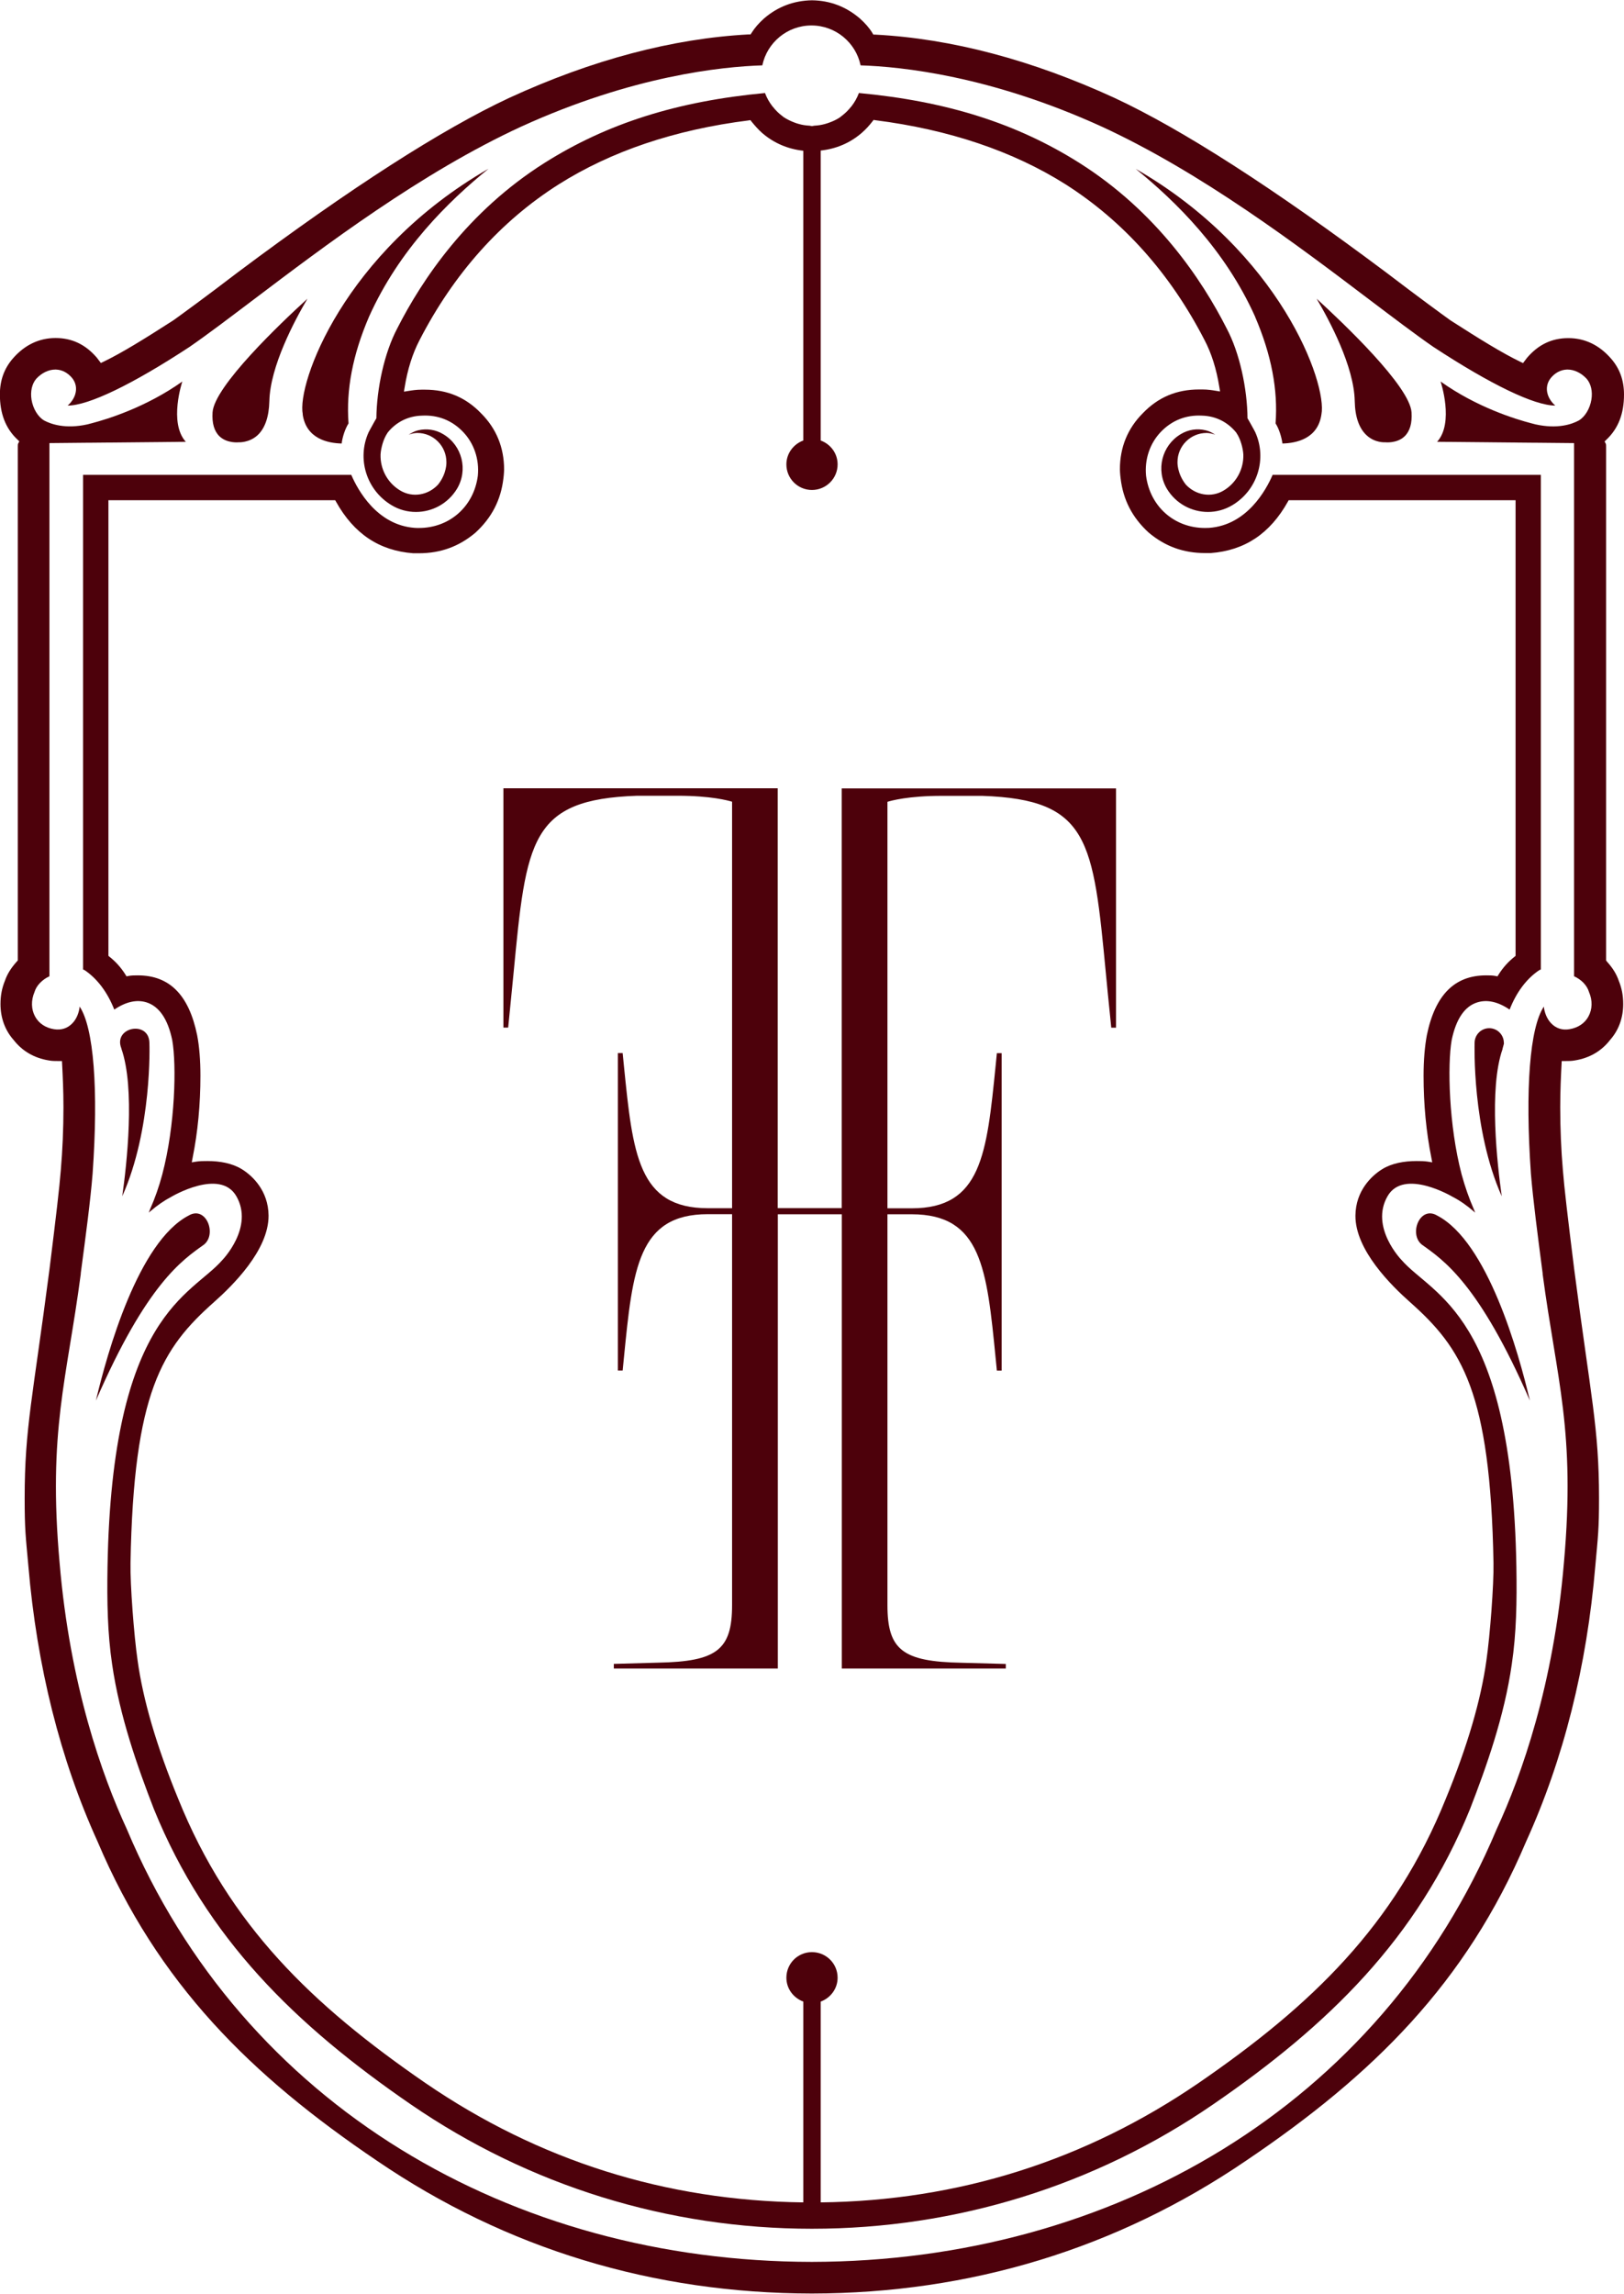
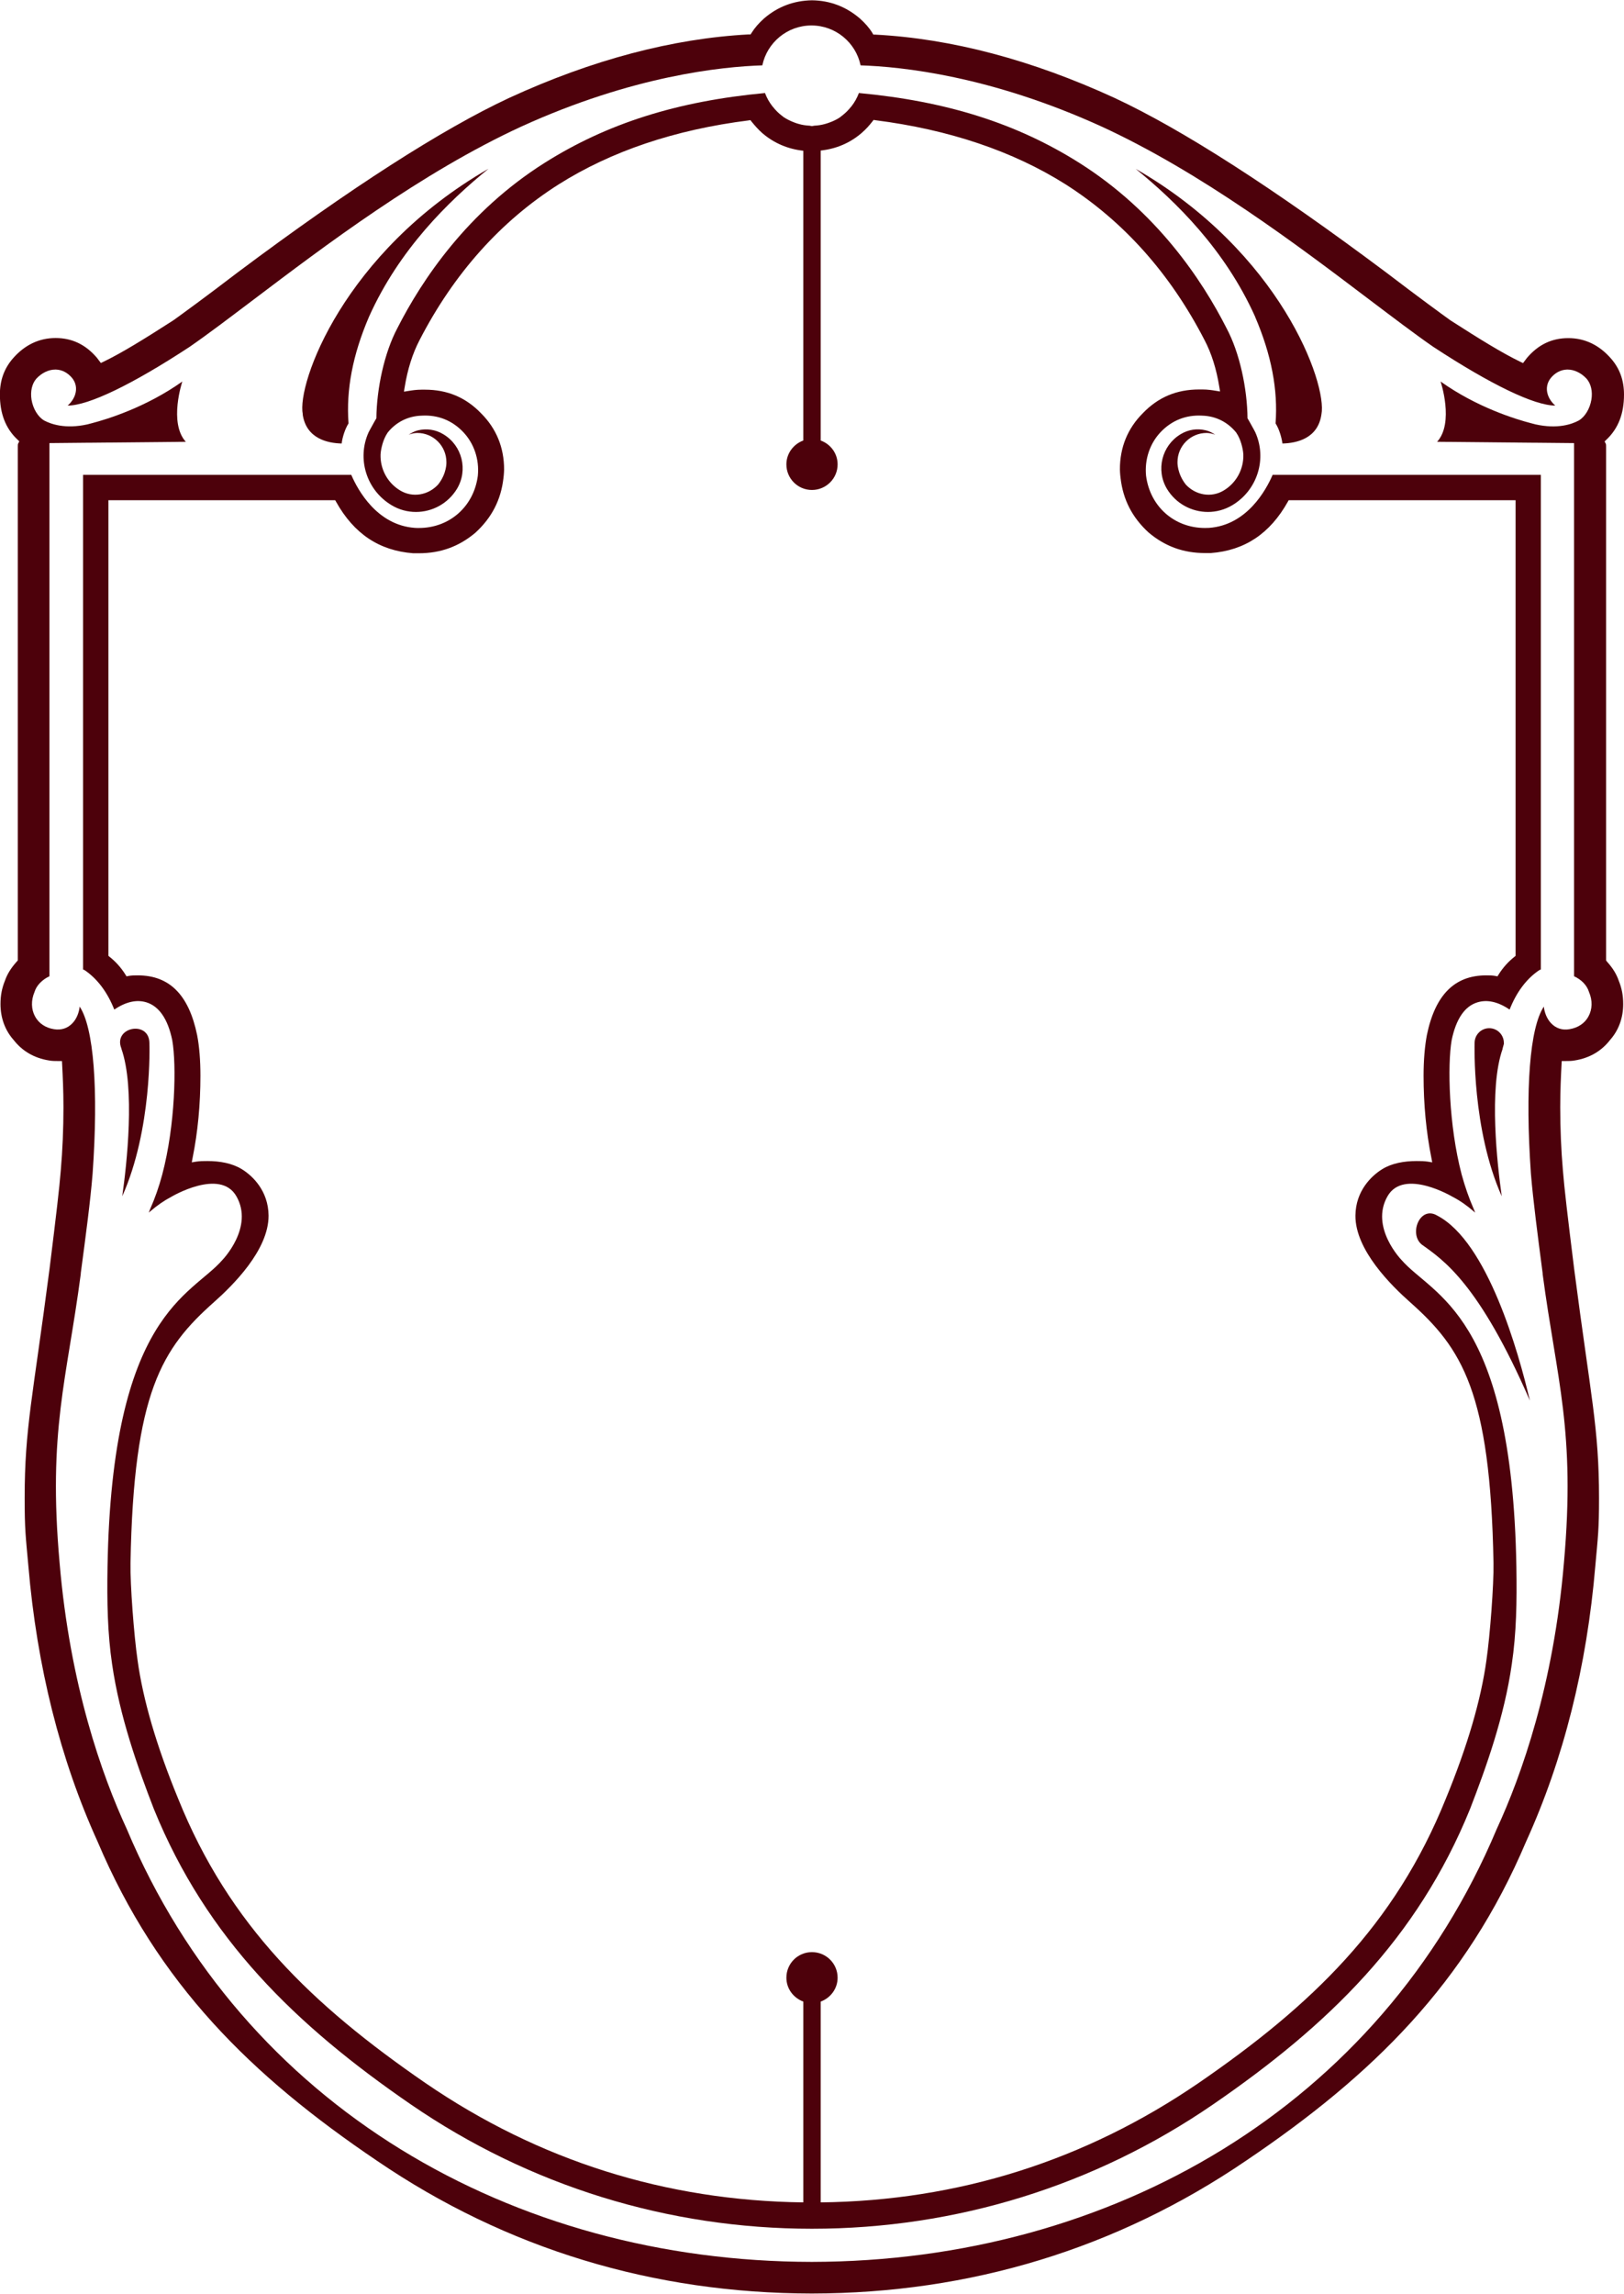
<svg xmlns="http://www.w3.org/2000/svg" viewBox="0 0 163.27 230.52" data-name="Layer 1" id="Layer_1">
  <defs>
    <style>
      .cls-1 {
        fill: #4d010b;
      }
    </style>
  </defs>
  <path d="M30.43,41.64h0c.35,2.45,2.52,2.9,3.92,2.93.07-.63.35-1.49.69-2.02-.25-3.37.41-6.88,2.06-10.72,3.03-6.75,7.95-11.57,12.01-14.87-14.54,8.37-19.29,21.59-18.67,24.67Z" class="cls-1" />
-   <path d="M24,44.45h0s1.03.06,1.87-.69c.77-.7,1.17-1.86,1.21-3.45.08-3.49,2.53-8.09,3.83-10.29-2.7,2.46-9.37,8.8-9.54,11.42-.07,1.1.17,1.91.71,2.42.77.72,1.91.59,1.92.59Z" class="cls-1" />
-   <path d="M137.41,43.76c.83.76,1.82.69,1.87.69h0s1.16.13,1.92-.59c.54-.51.78-1.32.71-2.42-.17-2.62-6.85-8.96-9.54-11.42,1.3,2.21,3.76,6.8,3.83,10.29.03,1.59.44,2.75,1.21,3.45Z" class="cls-1" />
  <path d="M151.19,104.8c0-.81-.66-1.47-1.47-1.47s-1.47.66-1.47,1.48c0,.09-.28,8.67,2.73,15.41-.45-3.16-1.32-10.82.08-14.79v-.04s0,0,0,0l.09-.33c.03-.09.05-.17.05-.24Z" class="cls-1" />
  <path d="M161.57,96.64l-.1-.11v-51.62c0-.06,0-.24-.02-.29l-.13-.26.21-.2c1.17-1.12,1.74-2.59,1.74-4.51,0-1.43-.43-2.61-1.3-3.61-1.19-1.37-2.64-2.06-4.3-2.06s-3.01.65-4.15,1.98l-.4.53-.29-.14c-1.8-.87-4.07-2.27-6.92-4.1l-.15-.1c-.86-.62-3.14-2.28-6.39-4.76-11.32-8.47-20.51-14.38-27.32-17.55-8.31-3.82-16.4-5.96-24.05-6.36h-.2s-.11-.19-.11-.19c-.3-.49-.74-.99-1.25-1.44-1.39-1.19-3.01-1.8-4.81-1.82-1.81.03-3.43.63-4.81,1.82-.52.46-.95.96-1.25,1.44l-.11.17h-.2c-7.64.41-15.74,2.55-24.05,6.37-6.8,3.17-16,9.08-27.32,17.55-3.24,2.48-5.53,4.14-6.39,4.76l-.15.1c-2.86,1.84-5.13,3.24-6.92,4.1l-.29.14-.4-.53c-1.14-1.33-2.5-1.98-4.15-1.98s-3.11.69-4.3,2.06c-.87,1.01-1.3,2.19-1.3,3.61,0,1.92.57,3.4,1.74,4.51l.21.2-.13.26c-.02.05-.02.23-.02.29v51.62l-.1.11c-.6.67-.97,1.28-1.19,1.92-.31.76-.45,1.5-.45,2.35,0,1.38.45,2.63,1.31,3.6.88,1.13,2.07,1.83,3.56,2.07.31.06.62.06.94.06h.37l.02.37c.06,1.17.13,2.58.13,4.28,0,2.15-.09,4.29-.27,6.36-.13,1.68-.48,4.65-1.13,9.88-1.68,12.94-2.5,15.97-2.5,23.03,0,3.18.1,3.81.37,6.79.86,10.13,3.2,19.46,6.96,27.73,6.04,14.26,15.4,23.51,28.11,32.09,13,8.86,27.8,13.31,43.7,13.33,15.9-.02,30.67-4.5,43.67-13.36,12.71-8.58,22.1-17.8,28.14-32.06,3.76-8.27,6.11-17.6,6.96-27.73.27-2.99.37-3.62.37-6.79,0-7.06-.82-10.09-2.5-23.03-.65-5.23-1-8.2-1.13-9.88-.18-2.07-.27-4.21-.27-6.36,0-1.7.07-3.12.13-4.28l.02-.37h.37c.32,0,.63,0,.94-.06,1.49-.24,2.69-.94,3.56-2.07.86-.97,1.31-2.22,1.31-3.6,0-.85-.14-1.59-.45-2.35-.22-.64-.59-1.26-1.19-1.92ZM144.54,44.4l9.41.09h.22s4.08.04,4.08.04h0s0,0,0,0v53.58c.75.34,1.31.93,1.5,1.58.37.85.34,1.75-.06,2.47-.37.68-1.05,1.13-1.9,1.27-.73.13-1.38-.09-1.87-.62-.39-.42-.64-1.02-.71-1.65-1.41,2.12-1.89,8.26-1.3,16.78.23,2.74.67,6.11,1.18,10.01v.08c1.41,10.64,3.32,15.74,2.14,29.02-1.04,12.28-4.25,21.34-6.76,26.77-11.7,27.83-38.72,43.45-68.86,43.49-30.14-.04-57.16-15.66-68.86-43.49-2.51-5.43-5.72-14.49-6.76-26.77-1.18-13.27.73-18.38,2.13-29.02v-.08c.52-3.9.97-7.27,1.19-10.01.6-8.51.11-14.66-1.3-16.78-.07.63-.32,1.24-.71,1.65-.49.53-1.14.74-1.87.62-.85-.13-1.53-.59-1.9-1.27-.4-.72-.42-1.63-.06-2.47.19-.64.75-1.23,1.5-1.58v-53.58h0s0,0,0,0l4.08-.04h.22s9.41-.09,9.41-.09c-1.74-1.92-.35-6.06-.35-6.06-3.66,2.6-7.56,3.79-9.09,4.19-.09.02-.16.04-.23.06-.07.02-.18.05-.23.06h0c-2.22.49-3.66-.03-4.34-.39-.63-.37-1.12-1.19-1.27-2.09-.13-.83.04-1.6.48-2.11.55-.59,1.24-.92,1.91-.92h.06c.63.02,1.19.32,1.64.86.37.47.48,1.04.3,1.63-.13.42-.4.82-.76,1.13,2.1,0,6.48-2.11,12.26-5.9,1.84-1.27,4.06-2.96,6.42-4.74,7.13-5.39,16.87-12.77,26.95-17.41,11.18-5.09,20.11-6.01,24.21-6.14.48-2.29,2.51-4.01,4.94-4.01,2.43,0,4.46,1.72,4.94,4.01,4.11.13,13.04,1.05,24.21,6.14,10.07,4.63,19.82,12.01,26.95,17.41,2.36,1.78,4.58,3.47,6.42,4.74,5.78,3.79,10.16,5.9,12.26,5.9-.36-.31-.63-.71-.76-1.13-.18-.58-.07-1.16.3-1.63.44-.54,1.01-.84,1.64-.86h.06c.66,0,1.36.33,1.91.92.44.51.62,1.28.48,2.11-.15.9-.64,1.72-1.27,2.09-.68.37-2.12.88-4.34.39h0c-.06-.01-.16-.04-.23-.06-.07-.02-.14-.04-.23-.06-1.54-.4-5.44-1.59-9.09-4.19,0,0,1.39,4.14-.35,6.06Z" class="cls-1" />
-   <path d="M84.62,121.41h-6.43v-42.19h-27.58v24.05h.48l.12-1.22c.15-1.47.28-2.84.41-4.14,1.29-13.5,1.68-17.57,12.43-17.94h4.07c3.37,0,5.09.48,5.48.6v40.85h-2.44c-7,0-7.54-5.41-8.44-14.37l-.12-1.22h-.48v31.9h.48l.12-1.22c.89-9.04,1.44-14.49,8.44-14.49h2.44v39.29c0,4.48-1.53,5.67-7.43,5.78l-4.34.12h-.12v.47h16.49v-45.65h6.43v45.65h16.49v-.46l-4.47-.12c-5.9-.11-7.43-1.3-7.43-5.78v-39.29h2.44c7.01,0,7.55,5.46,8.44,14.49l.12,1.22h.48v-31.9h-.48l-.12,1.22c-.9,8.96-1.44,14.37-8.44,14.37h-2.44v-40.85c.38-.12,2.1-.6,5.47-.6h4.06c10.76.37,11.15,4.44,12.44,17.94.12,1.29.26,2.67.41,4.14l.12,1.22h.48v-24.05h-27.58v42.19Z" class="cls-1" />
  <path d="M15.02,104.81c-.03-2.32-3.7-1.59-2.81.57h-.01c1.41,3.99.54,11.67.09,14.84,3.02-6.74,2.74-15.31,2.73-15.41Z" class="cls-1" />
-   <path d="M20.49,125.09c1.36-1.06.22-3.97-1.53-2.93-5.06,2.64-8.17,13.74-9.32,18.6,5.11-11.75,8.69-14.13,10.85-15.67Z" class="cls-1" />
  <path d="M144.49,122.16c-1.74-1.04-2.89,1.87-1.53,2.93,2.16,1.54,5.74,3.92,10.85,15.67-1.14-4.85-4.25-15.96-9.32-18.6Z" class="cls-1" />
  <path d="M126.18,31.83c1.65,3.84,2.31,7.35,2.06,10.72.34.52.61,1.39.69,2.02,1.4-.03,3.57-.48,3.92-2.92h0c.61-3.1-4.14-16.32-18.67-24.68,4.06,3.3,8.98,8.12,12.01,14.87Z" class="cls-1" />
  <path d="M127.94,47.73c-.65,1.51-2.58,5.05-6.39,5.32-.14,0-.28.01-.41.01-3.07,0-5.52-2.15-5.92-5.25-.16-1.64.38-3.25,1.48-4.4,1.1-1.15,2.52-1.73,4.15-1.64,1.48.04,2.63.73,3.4,1.66,0,0,.33.42.55,1.17.1.34.18.73.2,1.07v.02c.04,1.42-.67,2.82-1.97,3.6-1.27.77-2.85.46-3.82-.6-.89-1.14-.83-2.25-.83-2.25,0-1.62,1.31-2.93,2.93-2.93.31,0,.59.09.86.17-.29-.18-.59-.35-.93-.43-.88-.22-1.78-.08-2.55.39-1.89,1.14-2.5,3.6-1.37,5.49.9,1.49,2.49,2.32,4.12,2.32.84,0,1.69-.22,2.47-.69,2.51-1.51,3.49-4.66,2.29-7.32-.01-.03-.21-.4-.53-.97-.04-.08-.09-.15-.13-.23-.04-.06-.08-.14-.12-.2-.03-3.01-.79-6.58-2.1-9.04-2.48-4.89-7.06-11.74-14.81-16.63-6.29-3.97-13.34-6.2-22.16-7.02-.18.49-.44.94-.75,1.34,0,.01-.02.02-.03.03-.29.37-.63.7-1.01.98-.03.02-.05.05-.08.07-.35.24-.73.42-1.13.56-.14.05-.29.1-.44.14-.33.09-.66.14-1.01.16-.09,0-.18.04-.27.04h0c-.09,0-.18-.04-.27-.04-.35-.02-.69-.07-1.01-.16-.15-.04-.29-.08-.44-.14-.4-.15-.78-.33-1.13-.56-.03-.02-.05-.05-.08-.07-.38-.27-.72-.61-1.01-.98,0-.01-.02-.02-.03-.03-.31-.4-.57-.85-.75-1.34-8.82.82-15.87,3.05-22.16,7.02-7.75,4.89-12.33,11.75-14.81,16.63-1.3,2.46-2.07,6.03-2.1,9.04-.04.07-.08.14-.12.2-.05.08-.09.16-.13.23-.32.57-.52.95-.53.97-1.2,2.66-.22,5.81,2.29,7.32.77.47,1.62.69,2.47.69,1.63,0,3.21-.83,4.12-2.32,1.14-1.89.53-4.36-1.37-5.49-.77-.47-1.68-.6-2.55-.39-.34.08-.64.26-.93.43.28-.09.56-.17.86-.17,1.62,0,2.93,1.31,2.93,2.93,0,0,.07,1.11-.83,2.25-.97,1.06-2.55,1.37-3.82.6-1.3-.78-2.01-2.18-1.97-3.6v-.02c.02-.35.1-.73.2-1.07.22-.75.55-1.17.55-1.17.76-.93,1.92-1.62,3.4-1.66,1.64-.09,3.05.49,4.15,1.64,1.1,1.15,1.64,2.75,1.48,4.4-.4,3.1-2.85,5.25-5.92,5.25-.14,0-.27,0-.41-.01-3.81-.27-5.74-3.81-6.39-5.32,0,0,0,0,0-.01H8.35v49.71l.15.06c1.29.87,2.31,2.24,2.99,3.97,1.16-.79,2.25-1.03,3.23-.73,1.28.4,2.16,1.68,2.6,3.82.43,2.46.31,8.51-1.01,13.49-.33,1.24-.73,2.37-1.22,3.48-.04.12-.09.23-.14.34.05-.04.1-.08.15-.12.7-.6,1.39-1.08,2.13-1.47,0,0,4.89-2.91,6.53-.06,1.8,3.12-1.4,6.41-1.4,6.41-3.12,3.61-11.11,5.34-11.55,30.83-.06,3.5,0,6.69.46,9.79.76,5.25,2.55,10.3,4.2,14.56,5.29,13.01,14.23,21.71,25.84,29.69,11.9,8.17,25.84,12.49,40.32,12.49h0c14.48,0,28.42-4.32,40.32-12.49,11.61-7.97,20.55-16.68,25.84-29.69,1.65-4.26,3.45-9.31,4.2-14.56.46-3.09.52-6.29.46-9.79-.44-25.49-8.43-27.23-11.55-30.83,0,0-3.2-3.29-1.4-6.41,1.64-2.85,6.53.06,6.53.06.74.38,1.44.87,2.13,1.47.05.04.1.08.15.12-.05-.11-.09-.23-.14-.34-.48-1.1-.88-2.24-1.22-3.48-1.31-4.98-1.43-11.03-1.01-13.49.44-2.14,1.31-3.43,2.6-3.82.98-.3,2.07-.06,3.23.73.68-1.74,1.7-3.11,2.99-3.97l.15-.06v-49.71h-26.98s0,0,0,.01ZM129.57,50.27h22.8v45.79l-.11.09c-.64.51-1.15,1.08-1.6,1.79l-.11.18-.2-.04c-.3-.06-.61-.06-.94-.06-3.18,0-5.13,1.97-5.96,6.01-.21,1.12-.33,2.53-.33,4.08,0,2.85.26,5.64.79,8.27l.08.43-.43-.07c-.38-.06-.76-.06-1.15-.06-1.23,0-2.46.21-3.44.81-1.04.64-2.68,2.15-2.7,4.67-.03,3.47,3.64,7.06,5.49,8.7,5.21,4.63,8.08,9.01,8.39,26.23.04,2.13-.35,7.29-.71,9.75-.54,3.96-1.91,8.65-4.09,13.94-5.12,12.7-13.47,20.73-24.83,28.54-11.42,7.82-24.2,11.85-38.01,12.01v-20.18c.98-.36,1.7-1.29,1.7-2.4,0-1.42-1.15-2.57-2.58-2.57s-2.57,1.15-2.57,2.57c0,1.11.71,2.03,1.7,2.4v20.18c-13.81-.17-26.6-4.19-38.01-12.01-11.36-7.82-19.71-15.84-24.83-28.54-2.18-5.29-3.55-9.98-4.09-13.94-.36-2.47-.75-7.62-.71-9.75.31-17.22,3.18-21.6,8.39-26.23,1.85-1.64,5.51-5.22,5.49-8.7-.02-2.52-1.65-4.03-2.7-4.67-.98-.6-2.22-.81-3.44-.81-.4,0-.77,0-1.15.06l-.43.07.08-.43c.53-2.63.79-5.41.79-8.27,0-1.54-.11-2.95-.33-4.08-.83-4.05-2.78-6.01-5.96-6.01-.33,0-.64,0-.94.06l-.2.04-.11-.18c-.45-.71-.96-1.28-1.6-1.79l-.11-.09v-45.79h22.8l.09.16c1.8,3.22,4.34,4.91,7.75,5.17h.58c2.16,0,4.02-.67,5.67-2.06,1.65-1.51,2.57-3.3,2.82-5.46.06-.43.07-.89.07-.89,0-2.22-.78-4.12-2.31-5.65-1.54-1.6-3.39-2.38-5.65-2.38h-.34c-.51,0-.96.07-1.33.13l-.44.07.07-.42c.29-1.82.8-3.42,1.5-4.76,3.44-6.67,8.14-11.94,13.97-15.64,5.28-3.34,11.71-5.51,19.12-6.44l.17-.03.11.14c.32.39.64.77,1.09,1.17,1.18,1.01,2.57,1.6,4.12,1.77v29.12c-.98.36-1.7,1.29-1.7,2.4,0,1.42,1.15,2.57,2.57,2.57s2.58-1.15,2.58-2.57c0-1.11-.71-2.04-1.7-2.4V15.13c1.56-.17,2.95-.76,4.12-1.77.45-.39.78-.77,1.09-1.17l.11-.14.17.03c7.41.94,13.84,3.11,19.12,6.44,5.83,3.71,10.53,8.97,13.97,15.64.71,1.34,1.21,2.94,1.5,4.76l.07.42-.44-.07c-.36-.06-.81-.13-1.33-.13h-.34c-2.26,0-4.11.78-5.65,2.38-1.53,1.53-2.31,3.43-2.31,5.65,0,0,.01.46.07.89.25,2.16,1.17,3.95,2.82,5.46,1.65,1.39,3.5,2.06,5.67,2.06h.58c3.41-.26,5.95-1.95,7.75-5.17l.09-.16Z" class="cls-1" />
</svg>